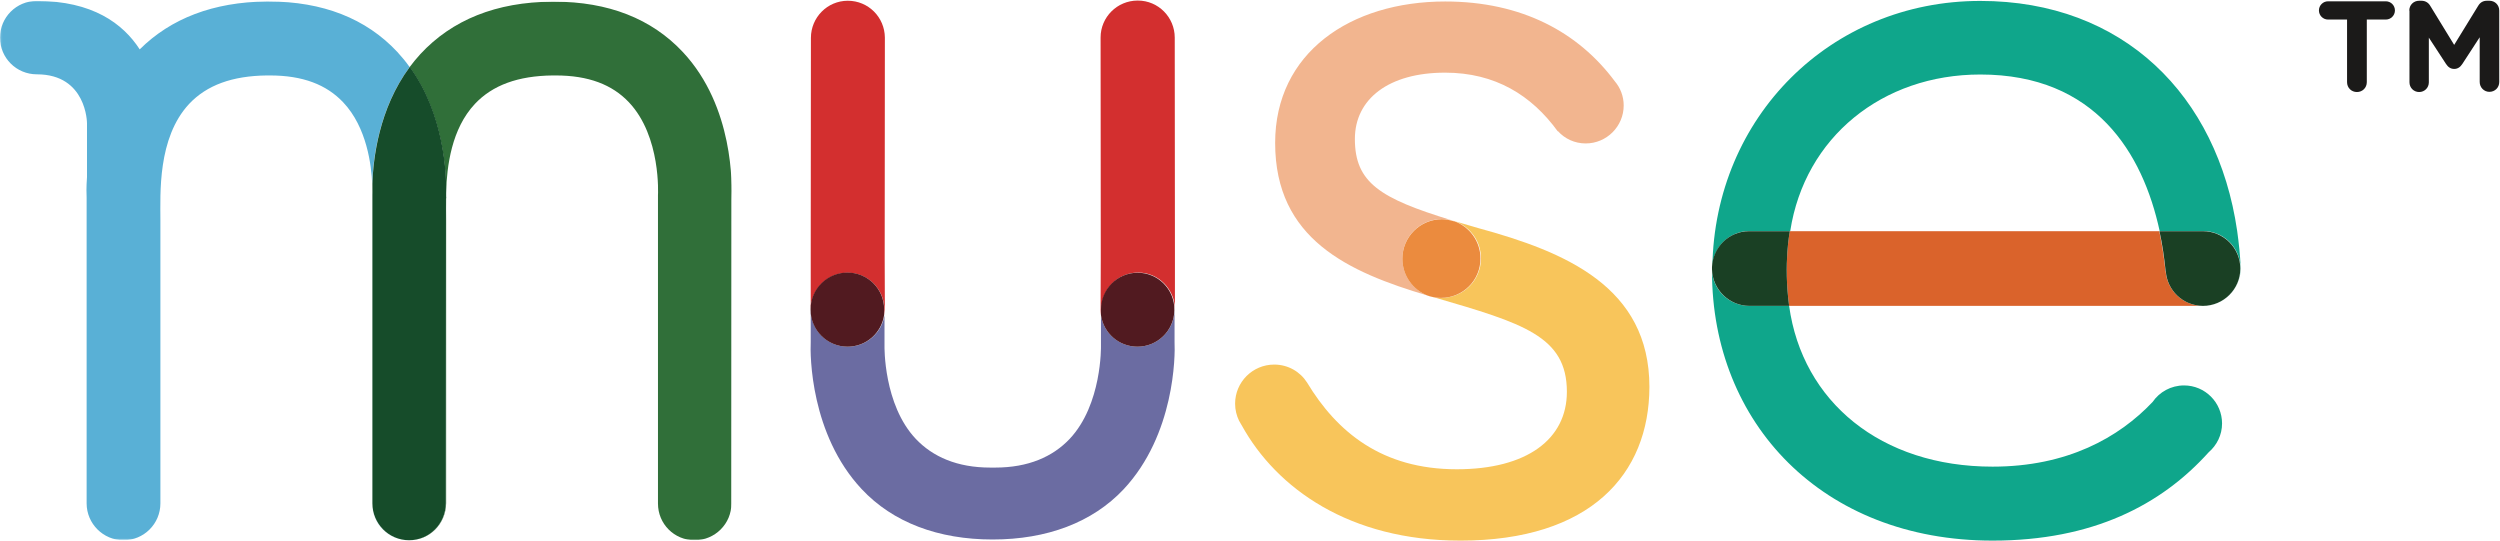
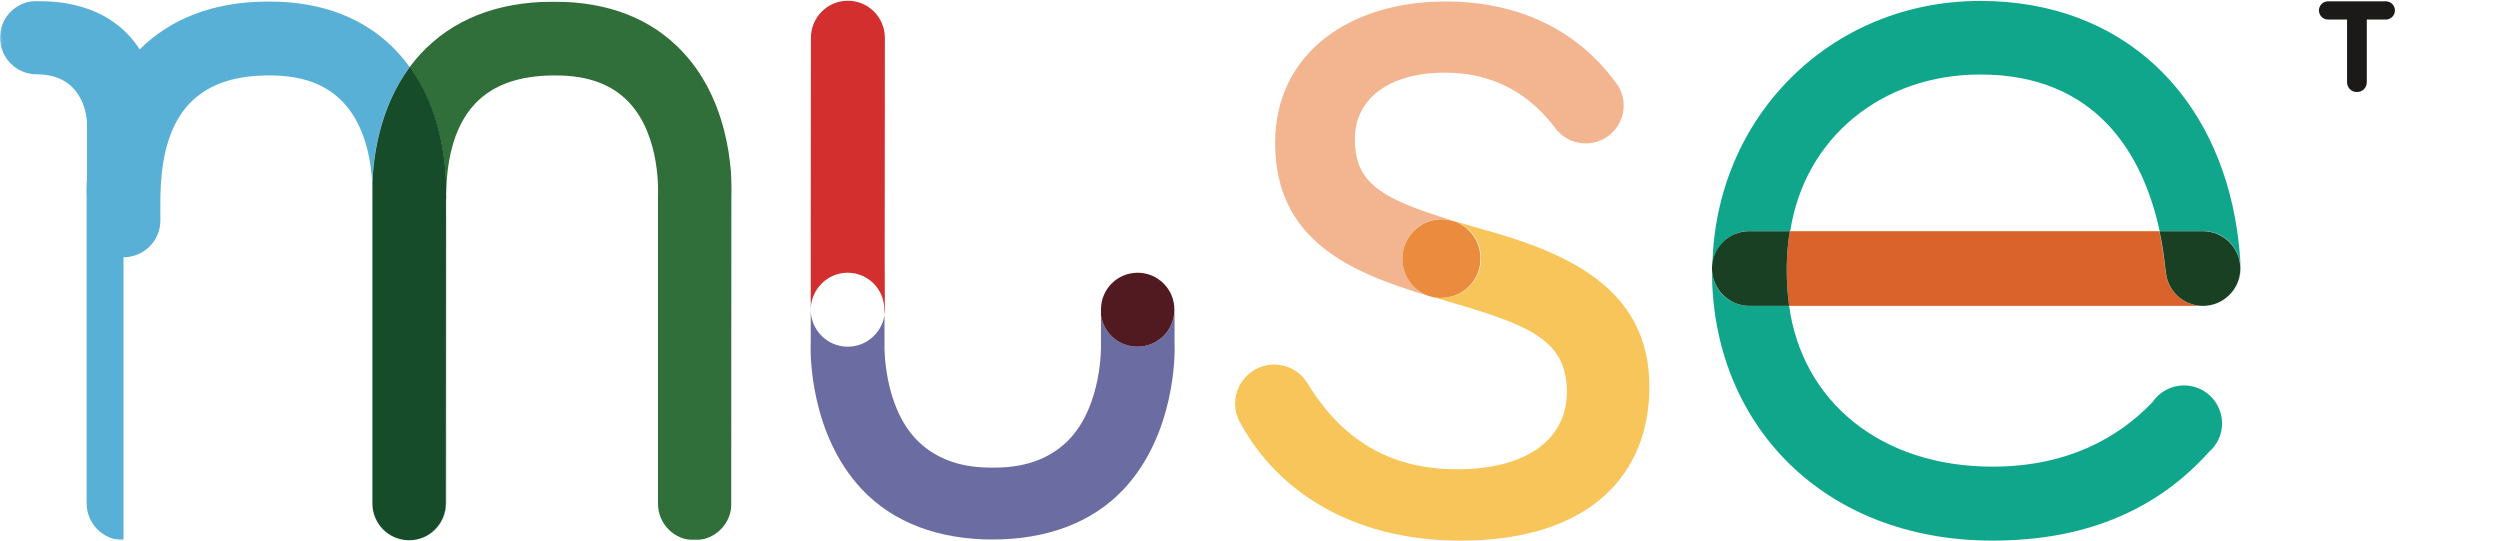
<svg xmlns="http://www.w3.org/2000/svg" version="1.1" id="Layer_1" x="0" y="0" viewBox="0 0 1342 290.2" style="enable-background:new 0 0 1342 290.2" xml:space="preserve">
  <style>.st1{fill:#fff}.st12{fill:#d32f2f}.st14{fill:#511a20}.st15{fill:#1b1a19}</style>
  <g id="Muse_Logo">
    <g id="Group-4">
      <g id="Clip-2" />
      <defs>
        <filter id="Adobe_OpacityMaskFilter" filterUnits="userSpaceOnUse" x="199.8" y=".8" width="193.1" height="289.2">
          <feColorMatrix values="1 0 0 0 0 0 1 0 0 0 0 0 1 0 0 0 0 0 1 0" />
        </filter>
      </defs>
      <mask maskUnits="userSpaceOnUse" x="199.8" y=".8" width="193.1" height="289.2" id="mask-2_1_">
        <g style="filter:url(#Adobe_OpacityMaskFilter)">
          <path id="path-1_1_" class="st1" d="M.1.5h392.7V290H.1z" />
        </g>
      </mask>
      <path id="Fill-1" d="M372.9 290c-11 0-19.7-8.8-19.7-19.7V104.8c0-.2 1.8-31.5-15.6-49.9-9-9.5-21.7-14.4-39.3-14.4h-1.6c-18.6.2-32.3 5.2-41.8 15.3-12.5 13.4-15 33-15.5 48.1.2-10.9-1.1-42.4-19.5-67.9 1.8-2.4 3.7-4.7 5.7-6.9 17.1-18.5 40.9-28 70.7-28.2h1.2c29 0 52.3 9.1 69.1 27.1 27.4 29.3 26.4 71.8 26.1 78.9l-.1 163.4c.1 10.8-8.8 19.7-19.7 19.7m-153.2 0c-.1 0-.1 0 0 0 10.8-.1 19.7-9 19.6-19.9l.1-163.4c0-.3 0-.8.1-1.3-.1 4.9 0 9.3 0 12.8v151.9c-.1 11.1-8.9 19.9-19.8 19.9m-19.9-184.9c0-1.4-.1-3.5 0-6.2.1 3.6 0 5.8 0 5.9v.3" style="mask:url(#mask-2_1_);fill:#306f39" />
      <defs>
        <filter id="Adobe_OpacityMaskFilter_1_" filterUnits="userSpaceOnUse" x="0" y=".5" width="239.5" height="289.5">
          <feColorMatrix values="1 0 0 0 0 0 1 0 0 0 0 0 1 0 0 0 0 0 1 0" />
        </filter>
      </defs>
      <mask maskUnits="userSpaceOnUse" x="0" y=".5" width="239.5" height="289.5" id="mask-2_2_">
        <g style="filter:url(#Adobe_OpacityMaskFilter_1_)">
          <path id="path-1_2_" class="st1" d="M.1.5h392.7V290H.1z" />
        </g>
      </mask>
-       <path id="Fill-3" d="M219.5 290c-11 0-19.7-8.8-19.7-19.7V105.1v165.1c0 11 8.9 19.8 19.7 19.8.1 0 .1 0 0 0m-153.2 0c-10.9 0-19.8-8.9-19.8-19.8V106.1c-.1-1.7-.2-5.6.2-11v-29s-.1-26.2-26.9-26.2C8.8 39.9 0 31.1 0 20.2S8.8.5 19.7.5C49.6.5 66 12.6 75 26.5 91.8 9.8 114.7 1.1 143 .8h1.2c29 0 52.3 9.1 69.1 27.1 2.4 2.6 4.6 5.3 6.6 8.1-16.7 22.5-19.7 49.6-20.1 62.9-.4-10-2.8-30.5-15.6-44-9-9.5-21.7-14.4-39.3-14.4h-1.6c-18.6.2-32.3 5.2-41.8 15.3-17 18.3-15.4 48.2-15.4 62.5v151.9c0 11-8.9 19.8-19.8 19.8m173.1-184.5v-1.6 1.6" style="mask:url(#mask-2_2_);fill:#59b0d6" />
+       <path id="Fill-3" d="M219.5 290c-11 0-19.7-8.8-19.7-19.7V105.1v165.1c0 11 8.9 19.8 19.7 19.8.1 0 .1 0 0 0m-153.2 0c-10.9 0-19.8-8.9-19.8-19.8V106.1c-.1-1.7-.2-5.6.2-11v-29s-.1-26.2-26.9-26.2C8.8 39.9 0 31.1 0 20.2S8.8.5 19.7.5C49.6.5 66 12.6 75 26.5 91.8 9.8 114.7 1.1 143 .8h1.2c29 0 52.3 9.1 69.1 27.1 2.4 2.6 4.6 5.3 6.6 8.1-16.7 22.5-19.7 49.6-20.1 62.9-.4-10-2.8-30.5-15.6-44-9-9.5-21.7-14.4-39.3-14.4h-1.6c-18.6.2-32.3 5.2-41.8 15.3-17 18.3-15.4 48.2-15.4 62.5c0 11-8.9 19.8-19.8 19.8m173.1-184.5v-1.6 1.6" style="mask:url(#mask-2_2_);fill:#59b0d6" />
    </g>
    <path id="Fill-5" d="M219.6 290c-10.9 0-19.7-8.9-19.7-19.8V104.7c0-.1.1-2.3 0-5.9.4-13.3 3.4-40.4 20.1-62.9 18.5 25.5 19.7 57.1 19.5 67.9v1.6c0 .5 0 .9-.1 1.3l-.1 163.4c0 11-8.8 19.9-19.7 19.9" style="fill:#164c2a" />
    <path id="Fill-6" d="M766.5 158.7c-42.9-12.7-82-30.4-82-82 0-48.3 40.3-75.9 91.3-75.9 41.2 0 71.5 16.6 91 42.8 3 3.5 4.8 8.1 4.8 13 0 11.3-9.2 20.4-20.4 20.4-5.9 0-11.2-2.5-14.9-6.6l-.1.1C822.1 51.1 802.6 39 775.7 39c-30.2 0-48.4 14.1-48.4 35.6 0 23.5 13.6 31.9 51.8 43.6l.7.2c.2.1.5.2.7.2v.1c-2.1-.7-4.2-1.1-6.5-1.1-11.7 0-21.2 9.5-21.2 21.2 0 9.1 5.7 16.8 13.7 19.9" style="fill:#f2b58f" />
    <path id="Fill-7" d="M783.9 290.2c-59.5 0-98.6-28-117.3-61.8-.1-.2-.2-.4-.3-.5l-1.2-2.1c-1.3-2.7-2.1-5.8-2.1-9.1 0-11.6 9.4-21 21-21 7.4 0 13.9 3.8 17.6 9.6 16.1 26.7 40.3 46.6 80.4 46.6 37.6 0 59.1-16.1 59.1-41.6 0-29.9-23.7-36.8-71-50.6-1.2-.2-2.4-.6-3.5-1 .2.1.5.1.7.2l.2.1.3.1h.1c1.9.5 3.8.8 5.9.8 11.7 0 21.2-9.5 21.2-21.2 0-9.3-5.9-17.1-14.2-20 3.9 1.2 8.2 2.4 12.6 3.7 47 12.8 92 31.6 92 85.3-.1 46.9-31.7 82.5-101.5 82.5" style="fill:#f8c55b" />
    <path id="Fill-8" d="M773.6 159.9c-2 0-4-.3-5.9-.8h-.1l-.3-.1-.2-.1c-.2-.1-.5-.1-.7-.2-8-3.1-13.6-10.8-13.6-19.8 0-11.7 9.5-21.2 21.2-21.2 2.3 0 4.5.5 6.5 1.1v-.1c8.3 2.9 14.2 10.8 14.2 20 .1 11.7-9.4 21.2-21.1 21.2" style="fill:#eb8b3e" />
    <path id="Fill-9" d="M1182.4 164.2h-222c-3.1-23 .4-40.1.4-40.1h198.3c1.5 7.2 2.6 14.4 3.3 21.3l.1.1c.8 10.4 9.3 18.6 19.9 18.7M919 144.5v-1.3 1.3" style="fill:#da632b" />
    <path id="Fill-10" d="M1069.6 290.2C978.1 290.2 919 227 919 145.7v-1.1c.2 10.9 9.1 19.6 20.1 19.6h21.3c7.1 51.4 49.2 86.3 109.2 86.3 40.1 0 67.8-15.6 85.9-34.7 3.7-5.4 9.9-8.9 16.9-8.9 11.3 0 20.4 9.2 20.4 20.4 0 6.2-2.8 11.7-7.2 15.5-25.5 28.3-62.2 47.4-116 47.4m113.1-126h-.2.1c11.1 0 20.1-9 20.1-20.1 0-11.1-9-20.1-20.1-20.1h-23.3c-9-41.6-34.3-84-96.3-84-52.6 0-94.2 33.7-102 84h-21.8c-10.8 0-19.6 8.5-20 19.2C920.4 63 982.5.5 1063 .5c76.8 0 127.3 50.7 137.9 123.4.9 6.4 1.6 13 1.9 19.7v.7c-.2 11-9.1 19.9-20.1 19.9" style="fill:#0fa68b" />
    <path id="Fill-11" d="M1182.5 164.2c-10.7-.1-19.2-8.3-19.9-18.7l-.1-.1c-.7-6.9-1.7-14.1-3.3-21.3h23.3c11.1 0 20.1 9 20.1 20.1 0 11-9 20-20.1 20m-222.1 0h-21.3c-10.9 0-19.8-8.8-20.1-19.6v-1.3c.5-10.7 9.2-19.2 20-19.2h21.8s-3.5 17.1-.4 40.1" style="fill:#1a4024" />
    <path id="Fill-12" class="st12" d="M474.7 169.2v-3.1c0-10.9-8.8-19.7-19.7-19.7-10.9 0-19.7 8.9-19.8 19.8v-28.8l.1-117.1c0-10.9 8.8-19.9 19.8-19.9s19.8 8.8 19.9 19.8l-.1 118.5.1 27.6c-.1.9-.2 1.9-.3 2.9" />
    <path id="Fill-15" d="M532.9 289.6h-.1c-29 0-53.5-9.1-70.3-27.1-27.4-29.3-27.7-71.8-27.3-78.9v-17.5.1c0 11 8.9 19.9 19.9 19.9 10 0 18.2-7.4 19.7-16.9v16.5c0 .2-.6 31.5 16.8 49.9 9.1 9.6 22.2 15.4 40 15.4h2.6c17.8 0 30.9-5.8 40-15.4 17.4-18.5 16.8-49.7 16.8-49.9v-16.5c1.4 9.6 9.7 16.9 19.6 16.9 10.8 0 19.6-8.7 19.9-19.4v17c.4 7.1.1 49.6-27.3 78.9-16.8 17.9-41.3 27-70.3 27" style="fill:#6b6ca2" />
-     <path id="Fill-16" class="st14" d="M455 186.1c-11 0-19.9-8.9-19.9-19.9v-.1c0-10.9 8.8-19.8 19.8-19.8 10.9 0 19.7 8.8 19.7 19.7v3.1c-1.4 9.6-9.6 17-19.6 17" />
-     <path id="Fill-17" class="st12" d="M591 169.2c-.1-1-.2-2-.2-3l.1-27.6-.1-118.5c0-10.9 8.9-19.8 19.9-19.8h.1c11 0 19.8 9 19.8 19.9l.1 117.1v29.3-.4c0-10.9-8.8-19.9-19.7-19.9-10.9 0-19.7 8.8-19.7 19.7l-.3 3.2" />
    <path id="Fill-18" class="st14" d="M610.6 186.1c-10 0-18.2-7.3-19.6-16.9v-3.1c0-10.9 8.8-19.7 19.7-19.7 10.9 0 19.8 8.9 19.7 19.9v.4c-.2 10.7-9 19.4-19.8 19.4" />
    <path id="Fill-19" class="st15" d="M1259.9 10.5h-10.2c-2.7 0-4.9-2.2-4.9-4.9s2.2-4.9 4.9-4.9h31c2.7 0 4.9 2.2 4.9 4.9s-2.2 4.9-4.9 4.9h-10.2v33.6c0 3-2.3 5.3-5.3 5.3s-5.3-2.3-5.3-5.3V10.5" />
-     <path id="Fill-20" class="st15" d="M1293.3 5.7c0-3 2.3-5.3 5.3-5.3h1.2c2.3 0 3.9 1.2 4.8 2.8l12.8 20.9 12.9-21c1.1-1.8 2.6-2.7 4.8-2.7h1.2c3 0 5.3 2.3 5.3 5.3V44c0 3-2.3 5.3-5.3 5.3-2.9 0-5.2-2.4-5.2-5.3V20l-9.3 14.3c-1.1 1.7-2.5 2.7-4.4 2.7-1.9 0-3.3-1-4.4-2.7l-9.2-14.1v24c0 2.9-2.3 5.2-5.2 5.2-2.9 0-5.2-2.3-5.2-5.2V5.7" />
  </g>
</svg>